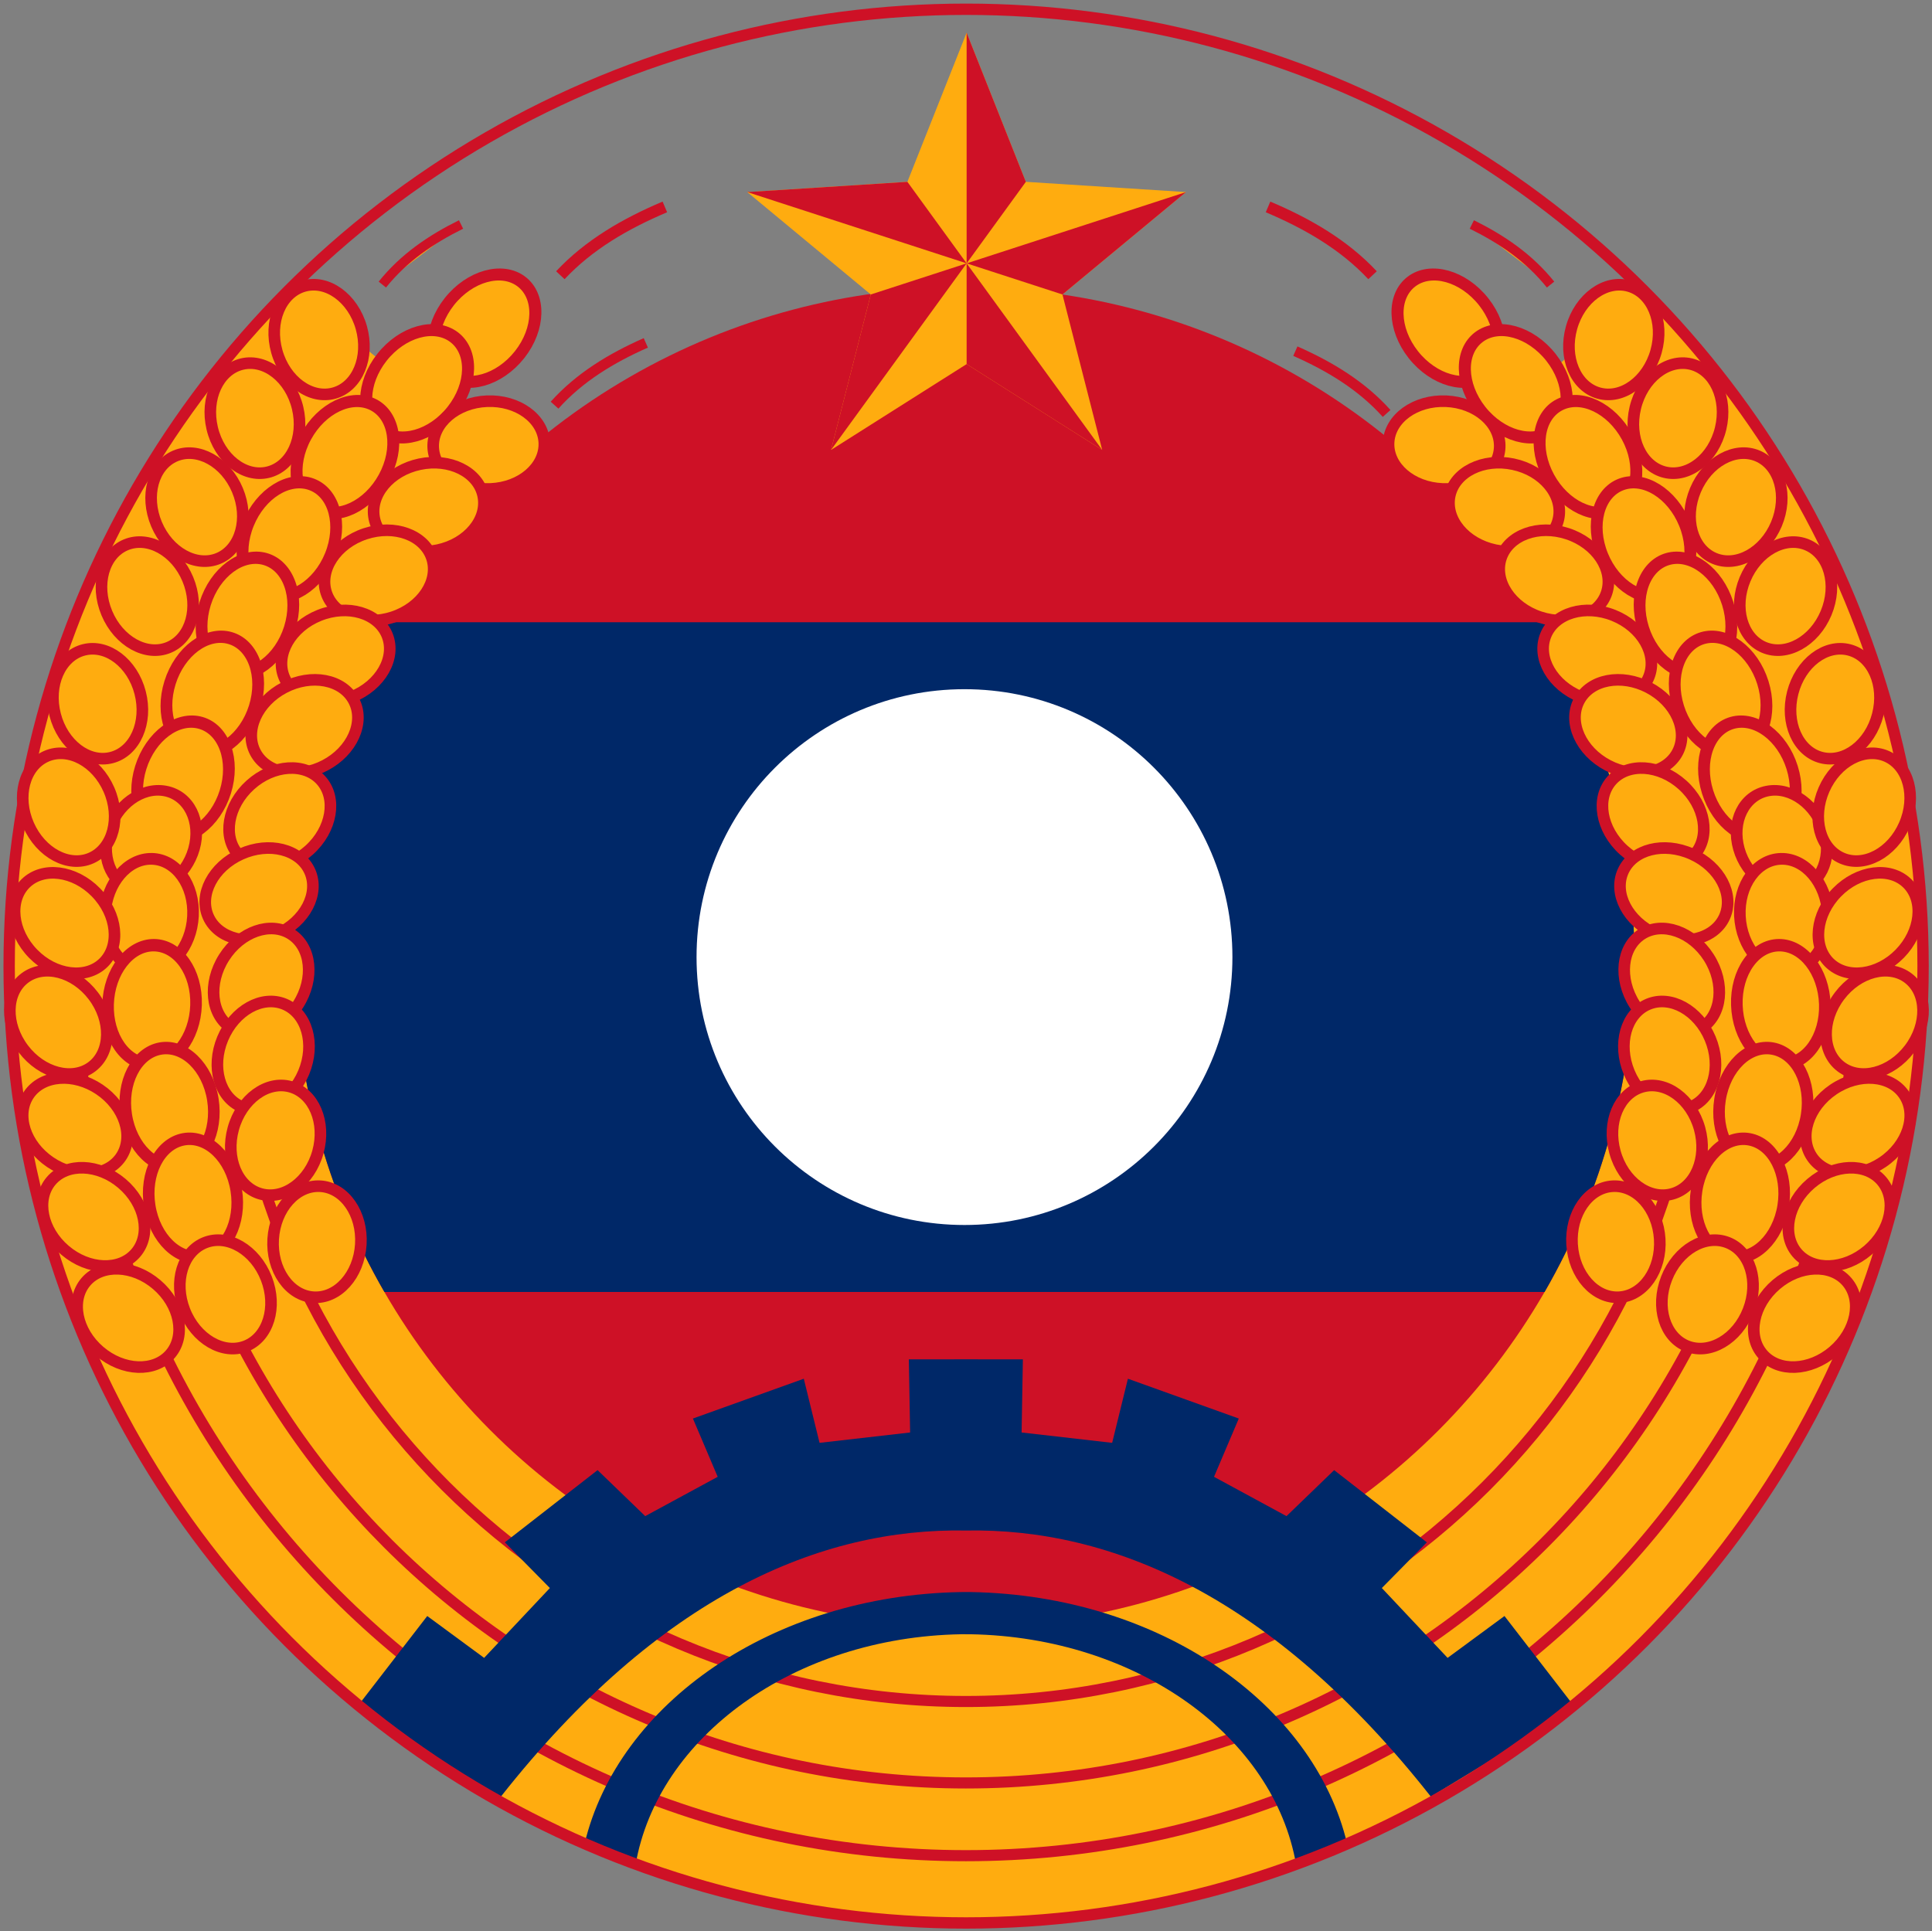
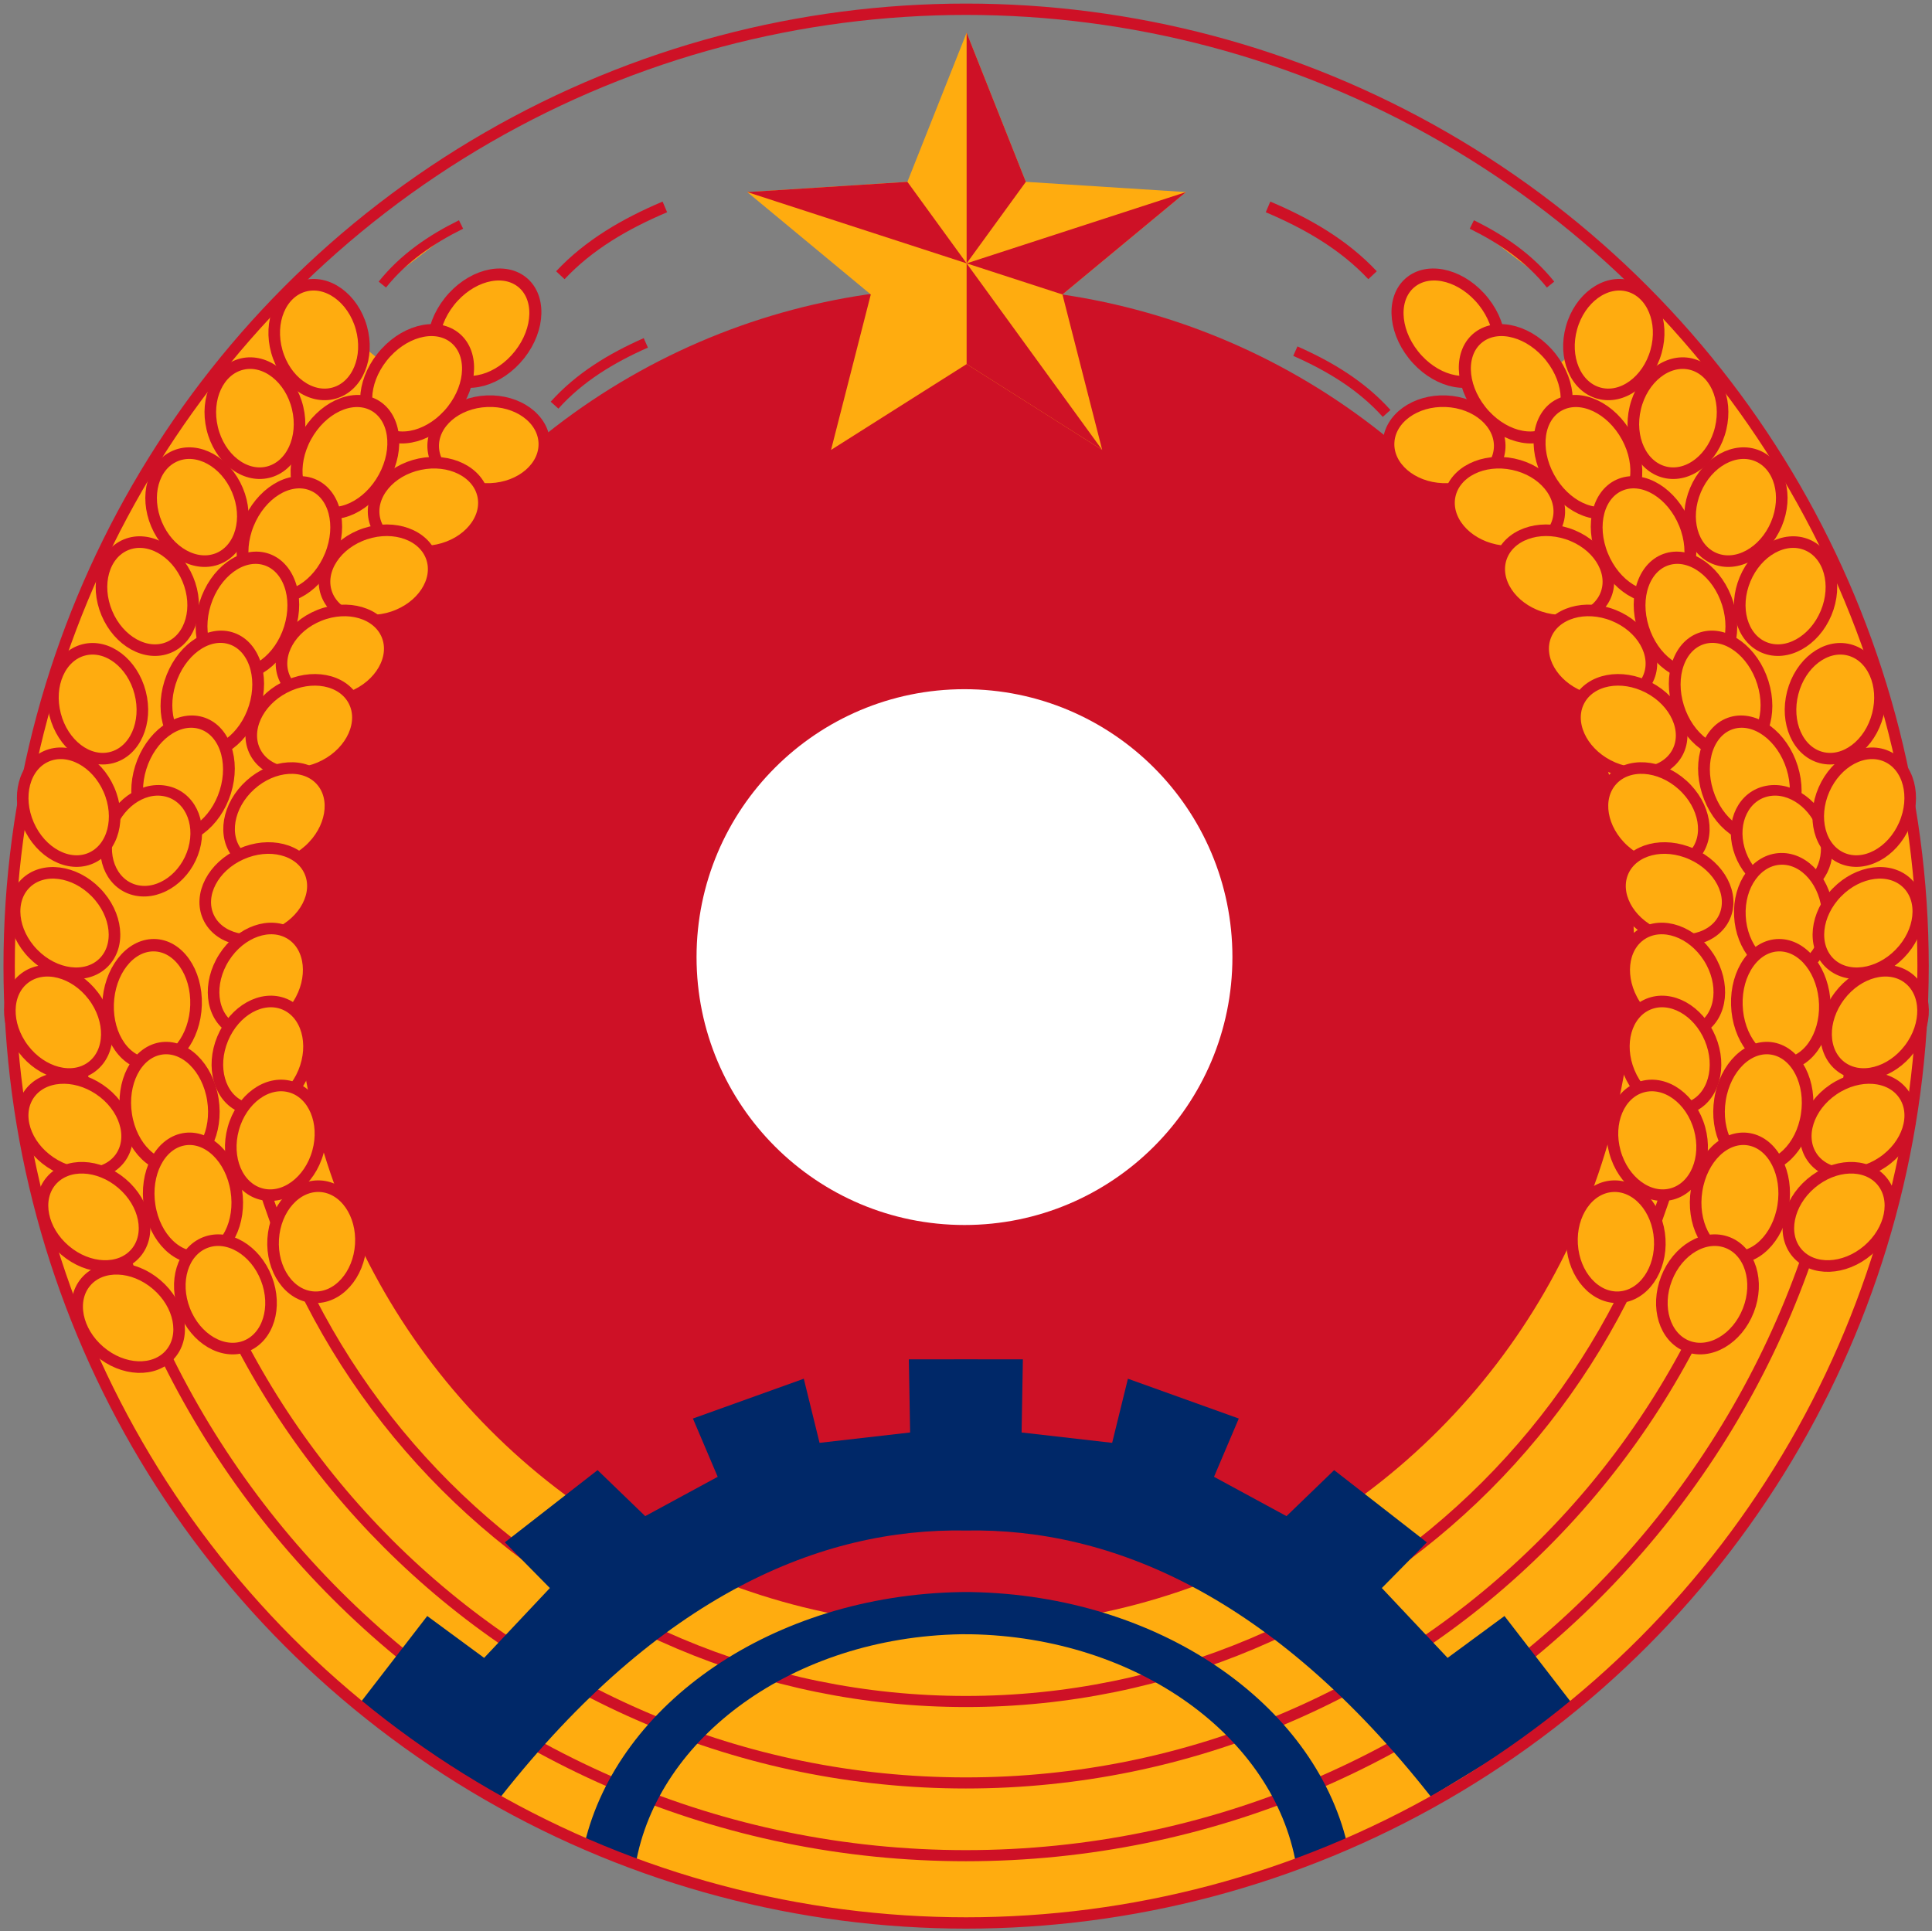
<svg xmlns="http://www.w3.org/2000/svg" width="601.998" height="601.868">
  <rect width="100%" height="100%" fill="#808080" stroke="none" />
  <defs>
    <clipPath clipPathUnits="userSpaceOnUse" id="a">
      <circle cx="300" cy="200" r="200" fill="red" fill-rule="evenodd" stroke-width="1.418" />
    </clipPath>
  </defs>
  <g transform="translate(-1389.736 -1955.243) scale(3.611)">
    <path d="M550.778 624.815c0 45.604-36.969 82.573-82.572 82.573-45.604 0-82.573-36.97-82.573-82.573 0-22.866 9.295-43.561 24.312-58.514l27.417 22.25 62.85.339 26.632-22.21c14.795 14.922 23.934 35.461 23.934 58.135z" fill="#ffac0f" />
    <g transform="matrix(.289 0 0 .289 381.387 566.266)" clip-path="url(#a)">
      <path d="M0 0h600v400H0Z" fill="#ce1126" />
-       <path d="M0 100h600v200H0Z" fill="#002868" />
      <circle r="80" cy="200" cx="300" fill="#fff" />
    </g>
    <path d="M531.698 624.815c0 35.066-28.426 63.493-63.492 63.493s-63.493-28.427-63.493-63.493" fill="none" stroke="#ce1126" stroke-width=".957" />
    <path d="M538.728 624.815c0 38.948-31.574 70.522-70.522 70.522-38.949 0-70.522-31.574-70.522-70.522" fill="none" stroke="#ce1126" stroke-width=".957" />
    <path d="M545.004 624.815c0 42.415-34.384 76.799-76.798 76.799-42.415 0-76.799-34.384-76.799-76.799" fill="none" stroke="#ce1126" stroke-width=".958" />
    <path d="m468.206 658.778-4.92.002.11 6.312-7.815.894-1.36-5.533-9.568 3.435 2.139 5.03-6.255 3.392-4.11-3.97-8.002 6.233 3.885 3.943-5.673 6.028-4.908-3.613-6.16 7.98c4.163 2.549 7.687 6.12 12.51 7.612 13.697-17.393 27.632-23.203 40.127-22.97 12.494-.233 26.43 5.577 40.127 22.97l12.51-7.612-6.16-7.98-4.908 3.613-5.674-6.028 3.885-3.943-8-6.232-4.112 3.97-6.254-3.393 2.138-5.03-9.568-3.435-1.36 5.533-7.814-.894.11-6.312z" fill="#002868" />
    <path d="M468.206 678.86c-.152.002-.304.002-.456.005-16.212.283-29.568 9.608-32.451 21.739.699.304 1.357.688 2.066.974.763.307 1.567.531 2.34.816 1.901-11.004 13.632-19.637 28.108-19.89.132-.001.261.002.393.001.131 0 .26-.003.392 0 14.477.252 26.207 8.885 28.108 19.889.774-.285 1.577-.51 2.34-.816.709-.286 1.368-.67 2.067-.974-2.884-12.131-16.24-21.456-32.451-21.74l-.456-.003z" fill="#002868" />
    <circle r="84.348" cy="624.815" cx="468.206" transform="matrix(.979 0 0 .979 9.854 13.15)" fill="none" stroke="#ce1126" />
    <g clip-rule="evenodd" fill-rule="evenodd">
      <path d="m456.573 580.297 11.699-7.407 11.698 7.407-3.43-13.415 10.66-8.837-13.818-.884-5.11-12.868-5.111 12.868-13.818.884 10.659 8.837z" fill="#ffac0f" />
      <path d="m487.2 558.045-10.66 8.837-8.268-2.686z" fill="#ce1126" />
-       <path d="m468.272 544.293 5.11 12.868-5.11 7.035zM468.272 564.196l-16.223-5.272-2.706-.88 2.706-.172 11.112-.711zM456.573 580.297l3.429-13.415 8.27-2.686zM479.97 580.297l-11.698-7.407v-8.694Z" fill="#ce1126" />
+       <path d="m468.272 544.293 5.11 12.868-5.11 7.035zM468.272 564.196l-16.223-5.272-2.706-.88 2.706-.172 11.112-.711zM456.573 580.297zM479.97 580.297l-11.698-7.407v-8.694Z" fill="#ce1126" />
    </g>
    <g stroke="#ce1126">
      <ellipse ry="4.798" rx="3.788" cy="653.352" cx="404.314" transform="matrix(.801 .603 -.663 .84 535.98 -222.826)" fill="#ffac0f" />
      <ellipse ry="4.798" rx="3.788" cy="653.352" cx="404.314" transform="matrix(.801 .603 -.663 .84 530.172 -218.028)" fill="#ffac0f" />
      <ellipse ry="4.798" rx="3.788" cy="653.352" cx="404.314" transform="matrix(.891 .459 -.512 .94 388.899 -218.821)" fill="#ffac0f" />
      <ellipse ry="4.798" rx="3.788" cy="653.352" cx="404.314" transform="matrix(.937 .356 -.403 .992 294.29 -204.025)" fill="#ffac0f" />
      <ellipse ry="4.798" rx="3.788" cy="653.352" cx="404.314" transform="matrix(.963 .278 -.32 1.021 225.931 -184.858)" fill="#ffac0f" />
      <ellipse ry="4.798" rx="3.788" cy="653.352" cx="404.314" transform="matrix(.963 .278 -.32 1.021 222.9 -178.04)" fill="#ffac0f" />
      <ellipse ry="4.798" rx="3.788" cy="653.352" cx="404.314" transform="matrix(.963 .278 -.32 1.021 220.375 -170.716)" fill="#ffac0f" />
      <ellipse ry="4.798" rx="3.788" cy="653.352" cx="404.314" transform="matrix(.975 .186 -.254 .895 169.652 -45.926)" fill="#ffac0f" />
-       <ellipse ry="4.798" rx="3.788" cy="653.352" cx="404.314" transform="matrix(1.002 .023 -.051 1.011 25.918 -49.4)" fill="#ffac0f" />
      <ellipse ry="4.798" rx="3.788" cy="653.352" cx="404.314" transform="matrix(1.002 .009 -.034 1.07 15.074 -74.553)" fill="#ffac0f" />
      <ellipse ry="4.798" rx="3.788" cy="653.352" cx="404.314" transform="matrix(.986 -.18 .168 1.057 -108.923 19.217)" fill="#ffac0f" />
      <ellipse ry="4.798" rx="3.788" cy="653.352" cx="404.314" transform="matrix(.986 -.18 .168 1.057 -106.903 27.046)" fill="#ffac0f" />
      <ellipse ry="4.798" rx="3.788" cy="653.352" cx="404.314" transform="rotate(-21.268 403.838 653.263)" fill="#ffac0f" />
      <ellipse ry="4.798" rx="3.788" cy="653.352" cx="404.314" transform="rotate(-49.509 402.127 663.382)" fill="#ffac0f" />
      <ellipse ry="4.798" rx="3.788" cy="653.352" cx="404.314" transform="rotate(-15.692 108.725 582.74)" fill="#ffac0f" />
      <ellipse ry="4.798" rx="3.788" cy="653.352" cx="404.314" transform="rotate(-13.452 84.234 604.662)" fill="#ffac0f" />
      <ellipse ry="4.798" rx="3.788" cy="653.352" cx="404.314" transform="rotate(-22.842 234.494 625.37)" fill="#ffac0f" />
      <ellipse ry="4.798" rx="3.788" cy="653.352" cx="404.314" transform="rotate(-22.694 250.355 639.928)" fill="#ffac0f" />
      <ellipse ry="4.798" rx="3.788" cy="653.352" cx="404.314" transform="rotate(-14.475 197.41 671.187)" fill="#ffac0f" />
      <ellipse ry="4.798" rx="3.788" cy="653.352" cx="404.314" transform="rotate(-23.646 296.699 664.548)" fill="#ffac0f" />
      <ellipse ry="4.798" rx="3.788" cy="653.352" cx="404.314" transform="rotate(-44.353 357.845 654.27)" fill="#ffac0f" />
      <ellipse ry="4.798" rx="3.788" cy="653.352" cx="404.314" transform="rotate(-37.178 361.943 662.962)" fill="#ffac0f" />
      <ellipse ry="4.798" rx="3.788" cy="653.352" cx="404.314" transform="rotate(-56.003 383.974 658.205)" fill="#ffac0f" />
      <ellipse ry="4.798" rx="3.788" cy="653.352" cx="404.314" transform="rotate(-49.631 391.198 662.228)" fill="#ffac0f" />
      <ellipse ry="4.798" rx="3.788" cy="653.352" cx="404.314" transform="rotate(-92.4 380.446 605.72)" fill="#ffac0f" />
      <ellipse ry="4.798" rx="3.788" cy="653.352" cx="404.314" transform="rotate(-101.942 385.478 612.183)" fill="#ffac0f" />
      <ellipse ry="4.798" rx="3.788" cy="653.352" cx="404.314" transform="rotate(-108.232 388.436 617.444)" fill="#ffac0f" />
      <ellipse ry="4.798" rx="3.788" cy="653.352" cx="404.314" transform="rotate(-111.909 390.4 622.51)" fill="#ffac0f" />
      <ellipse ry="4.798" rx="3.788" cy="653.352" cx="404.314" transform="rotate(-117.574 392.827 626.689)" fill="#ffac0f" />
      <ellipse ry="4.798" rx="3.788" cy="653.352" cx="404.314" transform="rotate(-132.049 397.468 631.644)" fill="#ffac0f" />
      <ellipse ry="4.798" rx="3.788" cy="653.352" cx="404.314" transform="rotate(-114.181 394.53 635.051)" fill="#ffac0f" />
      <ellipse ry="4.798" rx="3.788" cy="653.352" cx="404.314" transform="rotate(-147.56 401.895 639.292)" fill="#ffac0f" />
      <ellipse ry="4.798" rx="3.788" cy="653.352" cx="404.314" transform="rotate(-157.397 403.866 642.63)" fill="#ffac0f" />
      <ellipse ry="4.798" rx="3.788" cy="653.352" cx="404.314" transform="rotate(-164.51 405.563 646.321)" fill="#ffac0f" />
      <ellipse ry="4.798" rx="3.788" cy="653.352" cx="404.314" transform="rotate(-176.474 408.192 650.869)" fill="#ffac0f" />
      <path d="M433.214 565.22c2.47-2.634 5.599-4.446 9.018-5.894" fill="none" />
      <path d="M432.714 576.434c2.157-2.403 4.89-4.055 7.875-5.376" fill="none" stroke-width=".893" />
      <path d="M417.854 566.027c1.86-2.318 4.217-3.912 6.792-5.186" fill="#ffac0f" stroke-width=".814" />
    </g>
    <g transform="matrix(-1 0 0 1 936.513 0)" stroke="#ce1126">
      <ellipse ry="4.798" rx="3.788" cy="653.352" cx="404.314" transform="matrix(.801 .603 -.663 .84 535.98 -222.826)" fill="#ffac0f" />
      <ellipse ry="4.798" rx="3.788" cy="653.352" cx="404.314" transform="matrix(.801 .603 -.663 .84 530.172 -218.028)" fill="#ffac0f" />
      <ellipse ry="4.798" rx="3.788" cy="653.352" cx="404.314" transform="matrix(.891 .459 -.512 .94 388.899 -218.821)" fill="#ffac0f" />
      <ellipse ry="4.798" rx="3.788" cy="653.352" cx="404.314" transform="matrix(.937 .356 -.403 .992 294.29 -204.025)" fill="#ffac0f" />
      <ellipse ry="4.798" rx="3.788" cy="653.352" cx="404.314" transform="matrix(.963 .278 -.32 1.021 225.931 -184.858)" fill="#ffac0f" />
      <ellipse ry="4.798" rx="3.788" cy="653.352" cx="404.314" transform="matrix(.963 .278 -.32 1.021 222.9 -178.04)" fill="#ffac0f" />
      <ellipse ry="4.798" rx="3.788" cy="653.352" cx="404.314" transform="matrix(.963 .278 -.32 1.021 220.375 -170.716)" fill="#ffac0f" />
      <ellipse ry="4.798" rx="3.788" cy="653.352" cx="404.314" transform="matrix(.975 .186 -.254 .895 169.652 -45.926)" fill="#ffac0f" />
      <ellipse ry="4.798" rx="3.788" cy="653.352" cx="404.314" transform="matrix(1.002 .023 -.051 1.011 25.918 -49.4)" fill="#ffac0f" />
      <ellipse ry="4.798" rx="3.788" cy="653.352" cx="404.314" transform="matrix(1.002 .009 -.034 1.07 15.074 -74.553)" fill="#ffac0f" />
      <ellipse ry="4.798" rx="3.788" cy="653.352" cx="404.314" transform="matrix(.986 -.18 .168 1.057 -108.923 19.217)" fill="#ffac0f" />
      <ellipse ry="4.798" rx="3.788" cy="653.352" cx="404.314" transform="matrix(.986 -.18 .168 1.057 -106.903 27.046)" fill="#ffac0f" />
      <ellipse ry="4.798" rx="3.788" cy="653.352" cx="404.314" transform="rotate(-21.268 403.838 653.263)" fill="#ffac0f" />
-       <ellipse ry="4.798" rx="3.788" cy="653.352" cx="404.314" transform="rotate(-49.509 402.127 663.382)" fill="#ffac0f" />
      <ellipse ry="4.798" rx="3.788" cy="653.352" cx="404.314" transform="rotate(-15.692 108.725 582.74)" fill="#ffac0f" />
      <ellipse ry="4.798" rx="3.788" cy="653.352" cx="404.314" transform="rotate(-13.452 84.234 604.662)" fill="#ffac0f" />
      <ellipse ry="4.798" rx="3.788" cy="653.352" cx="404.314" transform="rotate(-22.842 234.494 625.37)" fill="#ffac0f" />
      <ellipse ry="4.798" rx="3.788" cy="653.352" cx="404.314" transform="rotate(-22.694 250.355 639.928)" fill="#ffac0f" />
      <ellipse ry="4.798" rx="3.788" cy="653.352" cx="404.314" transform="rotate(-14.475 197.41 671.187)" fill="#ffac0f" />
      <ellipse ry="4.798" rx="3.788" cy="653.352" cx="404.314" transform="rotate(-23.646 296.699 664.548)" fill="#ffac0f" />
      <ellipse ry="4.798" rx="3.788" cy="653.352" cx="404.314" transform="rotate(-44.353 357.845 654.27)" fill="#ffac0f" />
      <ellipse ry="4.798" rx="3.788" cy="653.352" cx="404.314" transform="rotate(-37.178 361.943 662.962)" fill="#ffac0f" />
      <ellipse ry="4.798" rx="3.788" cy="653.352" cx="404.314" transform="rotate(-56.003 383.974 658.205)" fill="#ffac0f" />
      <ellipse ry="4.798" rx="3.788" cy="653.352" cx="404.314" transform="rotate(-49.631 391.198 662.228)" fill="#ffac0f" />
      <ellipse ry="4.798" rx="3.788" cy="653.352" cx="404.314" transform="rotate(-92.4 380.446 605.72)" fill="#ffac0f" />
      <ellipse ry="4.798" rx="3.788" cy="653.352" cx="404.314" transform="rotate(-101.942 385.478 612.183)" fill="#ffac0f" />
      <ellipse ry="4.798" rx="3.788" cy="653.352" cx="404.314" transform="rotate(-108.232 388.436 617.444)" fill="#ffac0f" />
      <ellipse ry="4.798" rx="3.788" cy="653.352" cx="404.314" transform="rotate(-111.909 390.4 622.51)" fill="#ffac0f" />
      <ellipse ry="4.798" rx="3.788" cy="653.352" cx="404.314" transform="rotate(-117.574 392.827 626.689)" fill="#ffac0f" />
      <ellipse ry="4.798" rx="3.788" cy="653.352" cx="404.314" transform="rotate(-132.049 397.468 631.644)" fill="#ffac0f" />
      <ellipse ry="4.798" rx="3.788" cy="653.352" cx="404.314" transform="rotate(-114.181 394.53 635.051)" fill="#ffac0f" />
      <ellipse ry="4.798" rx="3.788" cy="653.352" cx="404.314" transform="rotate(-147.56 401.895 639.292)" fill="#ffac0f" />
      <ellipse ry="4.798" rx="3.788" cy="653.352" cx="404.314" transform="rotate(-157.397 403.866 642.63)" fill="#ffac0f" />
      <ellipse ry="4.798" rx="3.788" cy="653.352" cx="404.314" transform="rotate(-164.51 405.563 646.321)" fill="#ffac0f" />
      <ellipse ry="4.798" rx="3.788" cy="653.352" cx="404.314" transform="rotate(-176.474 408.192 650.869)" fill="#ffac0f" />
      <path d="M433.214 565.22c2.47-2.634 5.599-4.446 9.018-5.894" fill="none" />
      <path d="M432 577.148c2.157-2.402 4.889-4.055 7.875-5.375" fill="none" stroke-width=".893" />
      <path d="M417.854 566.027c1.86-2.318 4.217-3.912 6.792-5.186" fill="#ffac0f" stroke-width=".814" />
    </g>
  </g>
</svg>